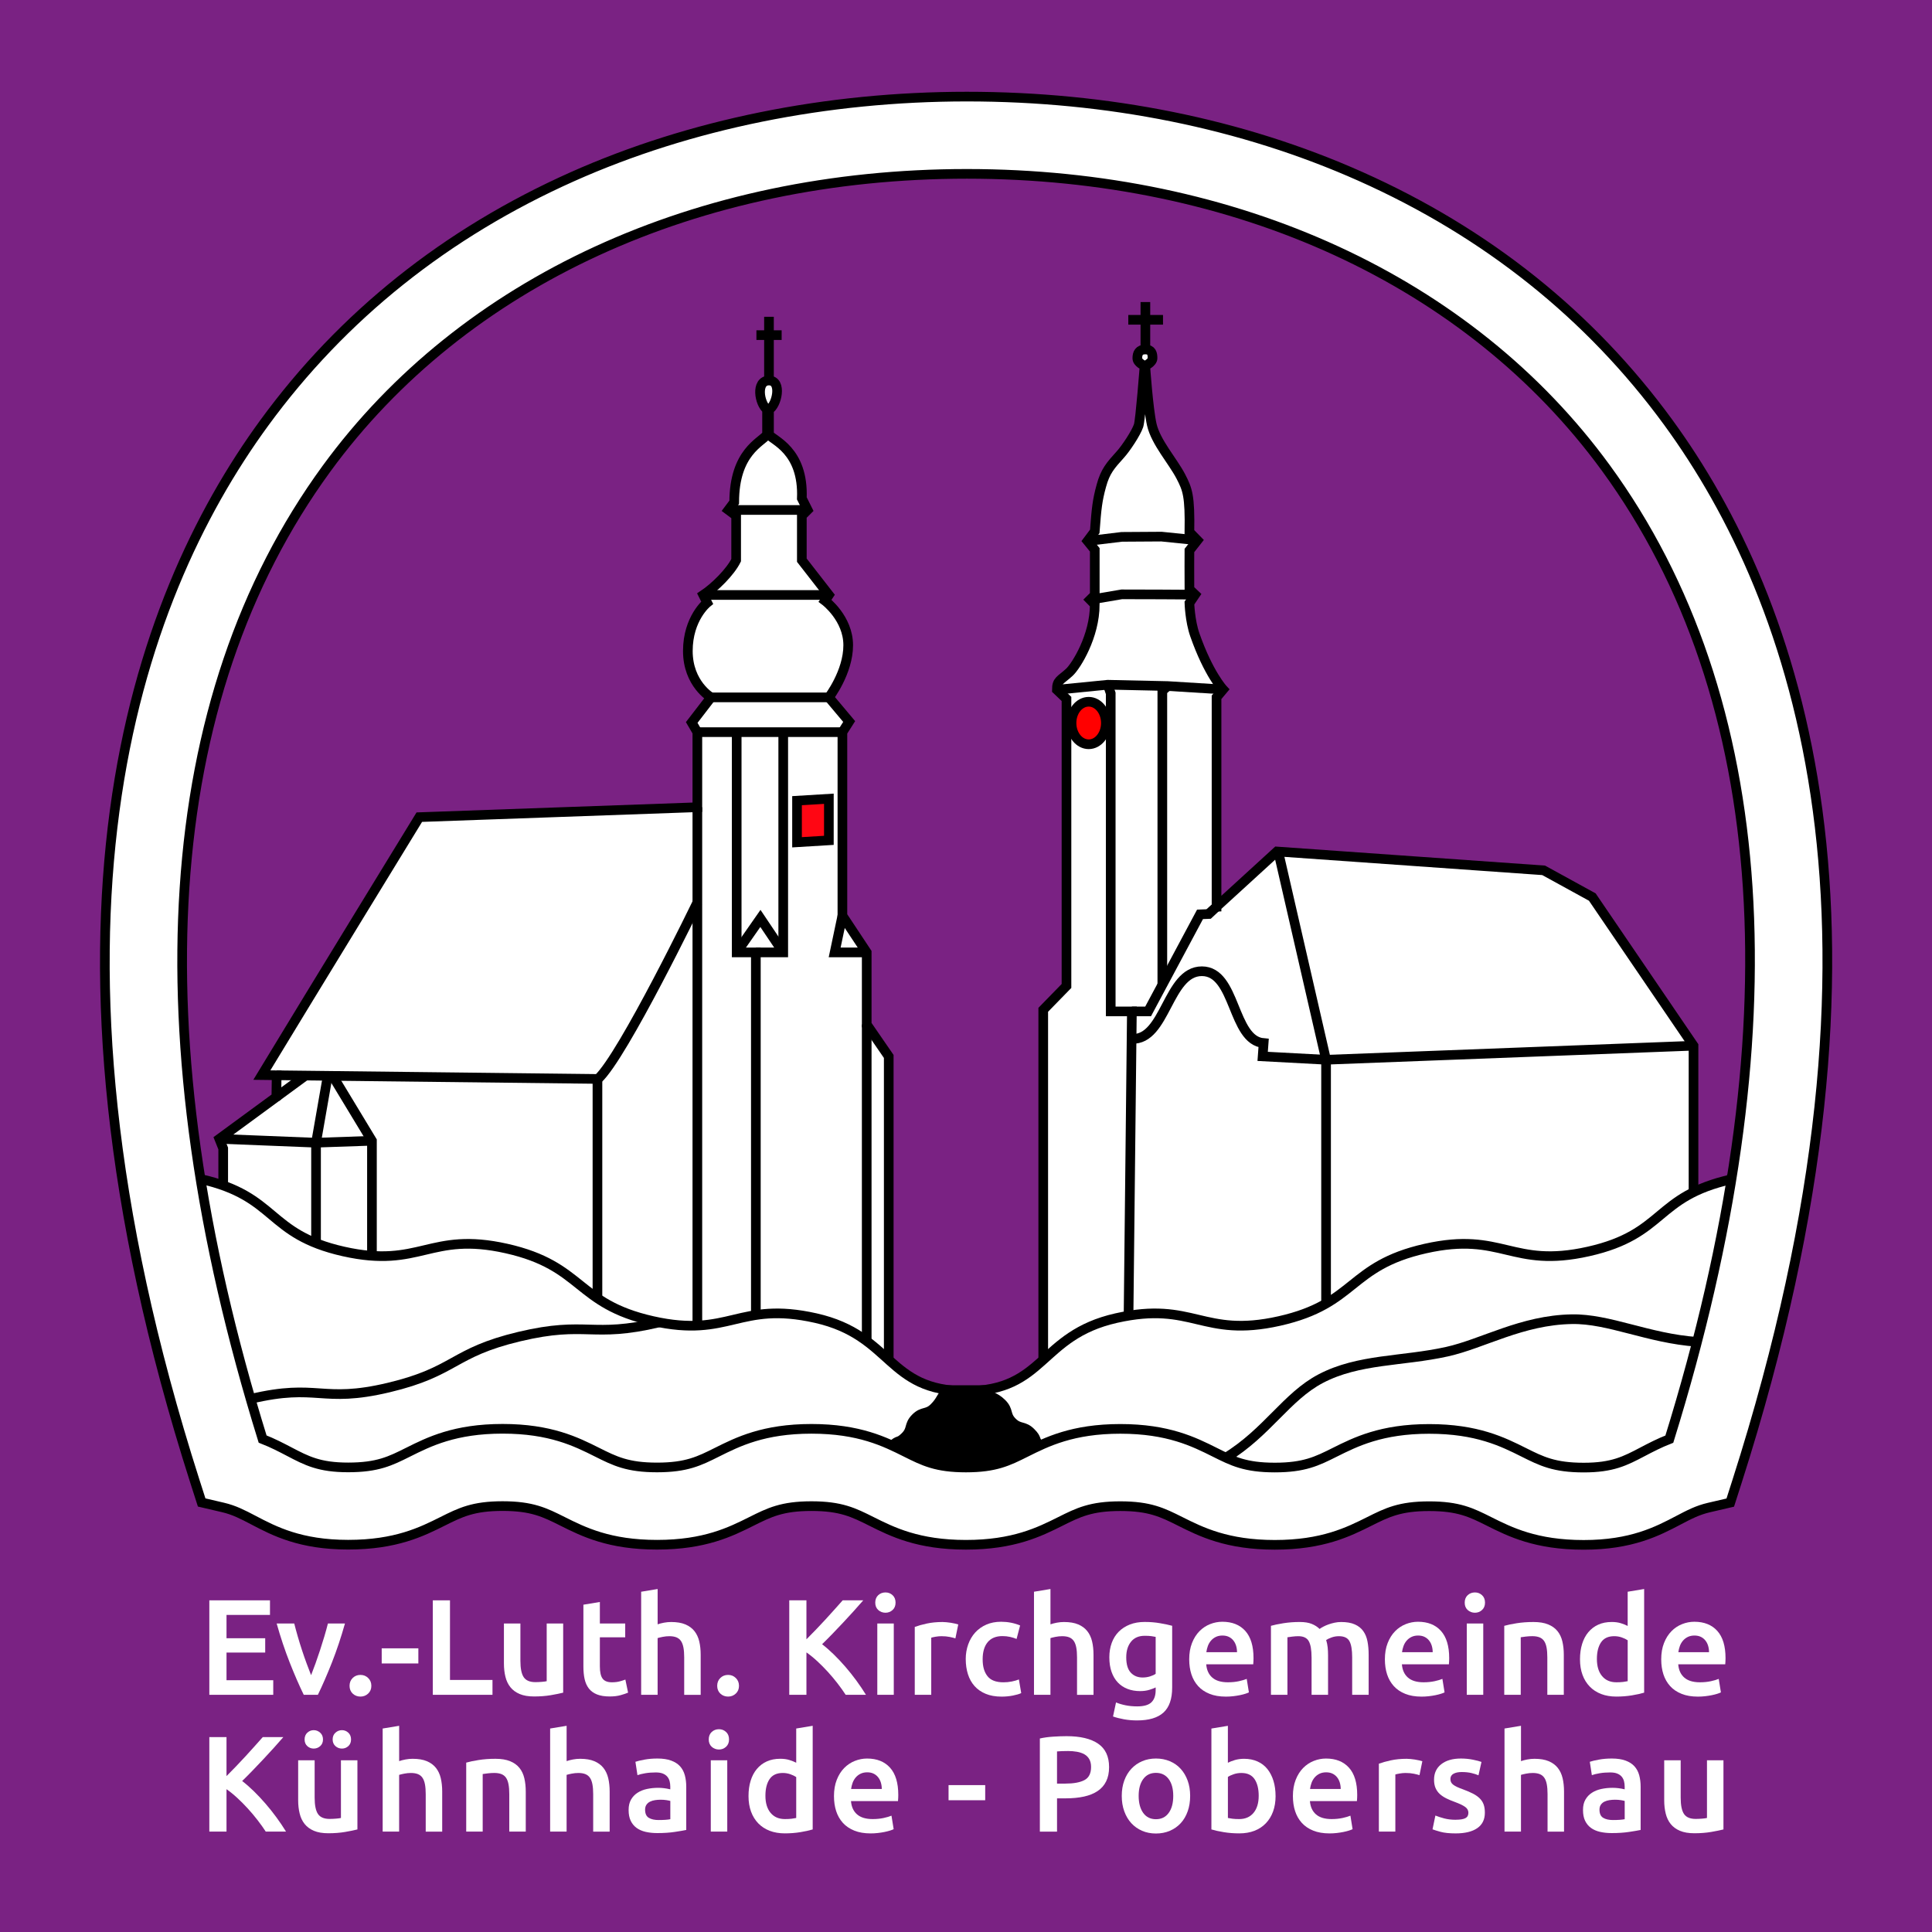
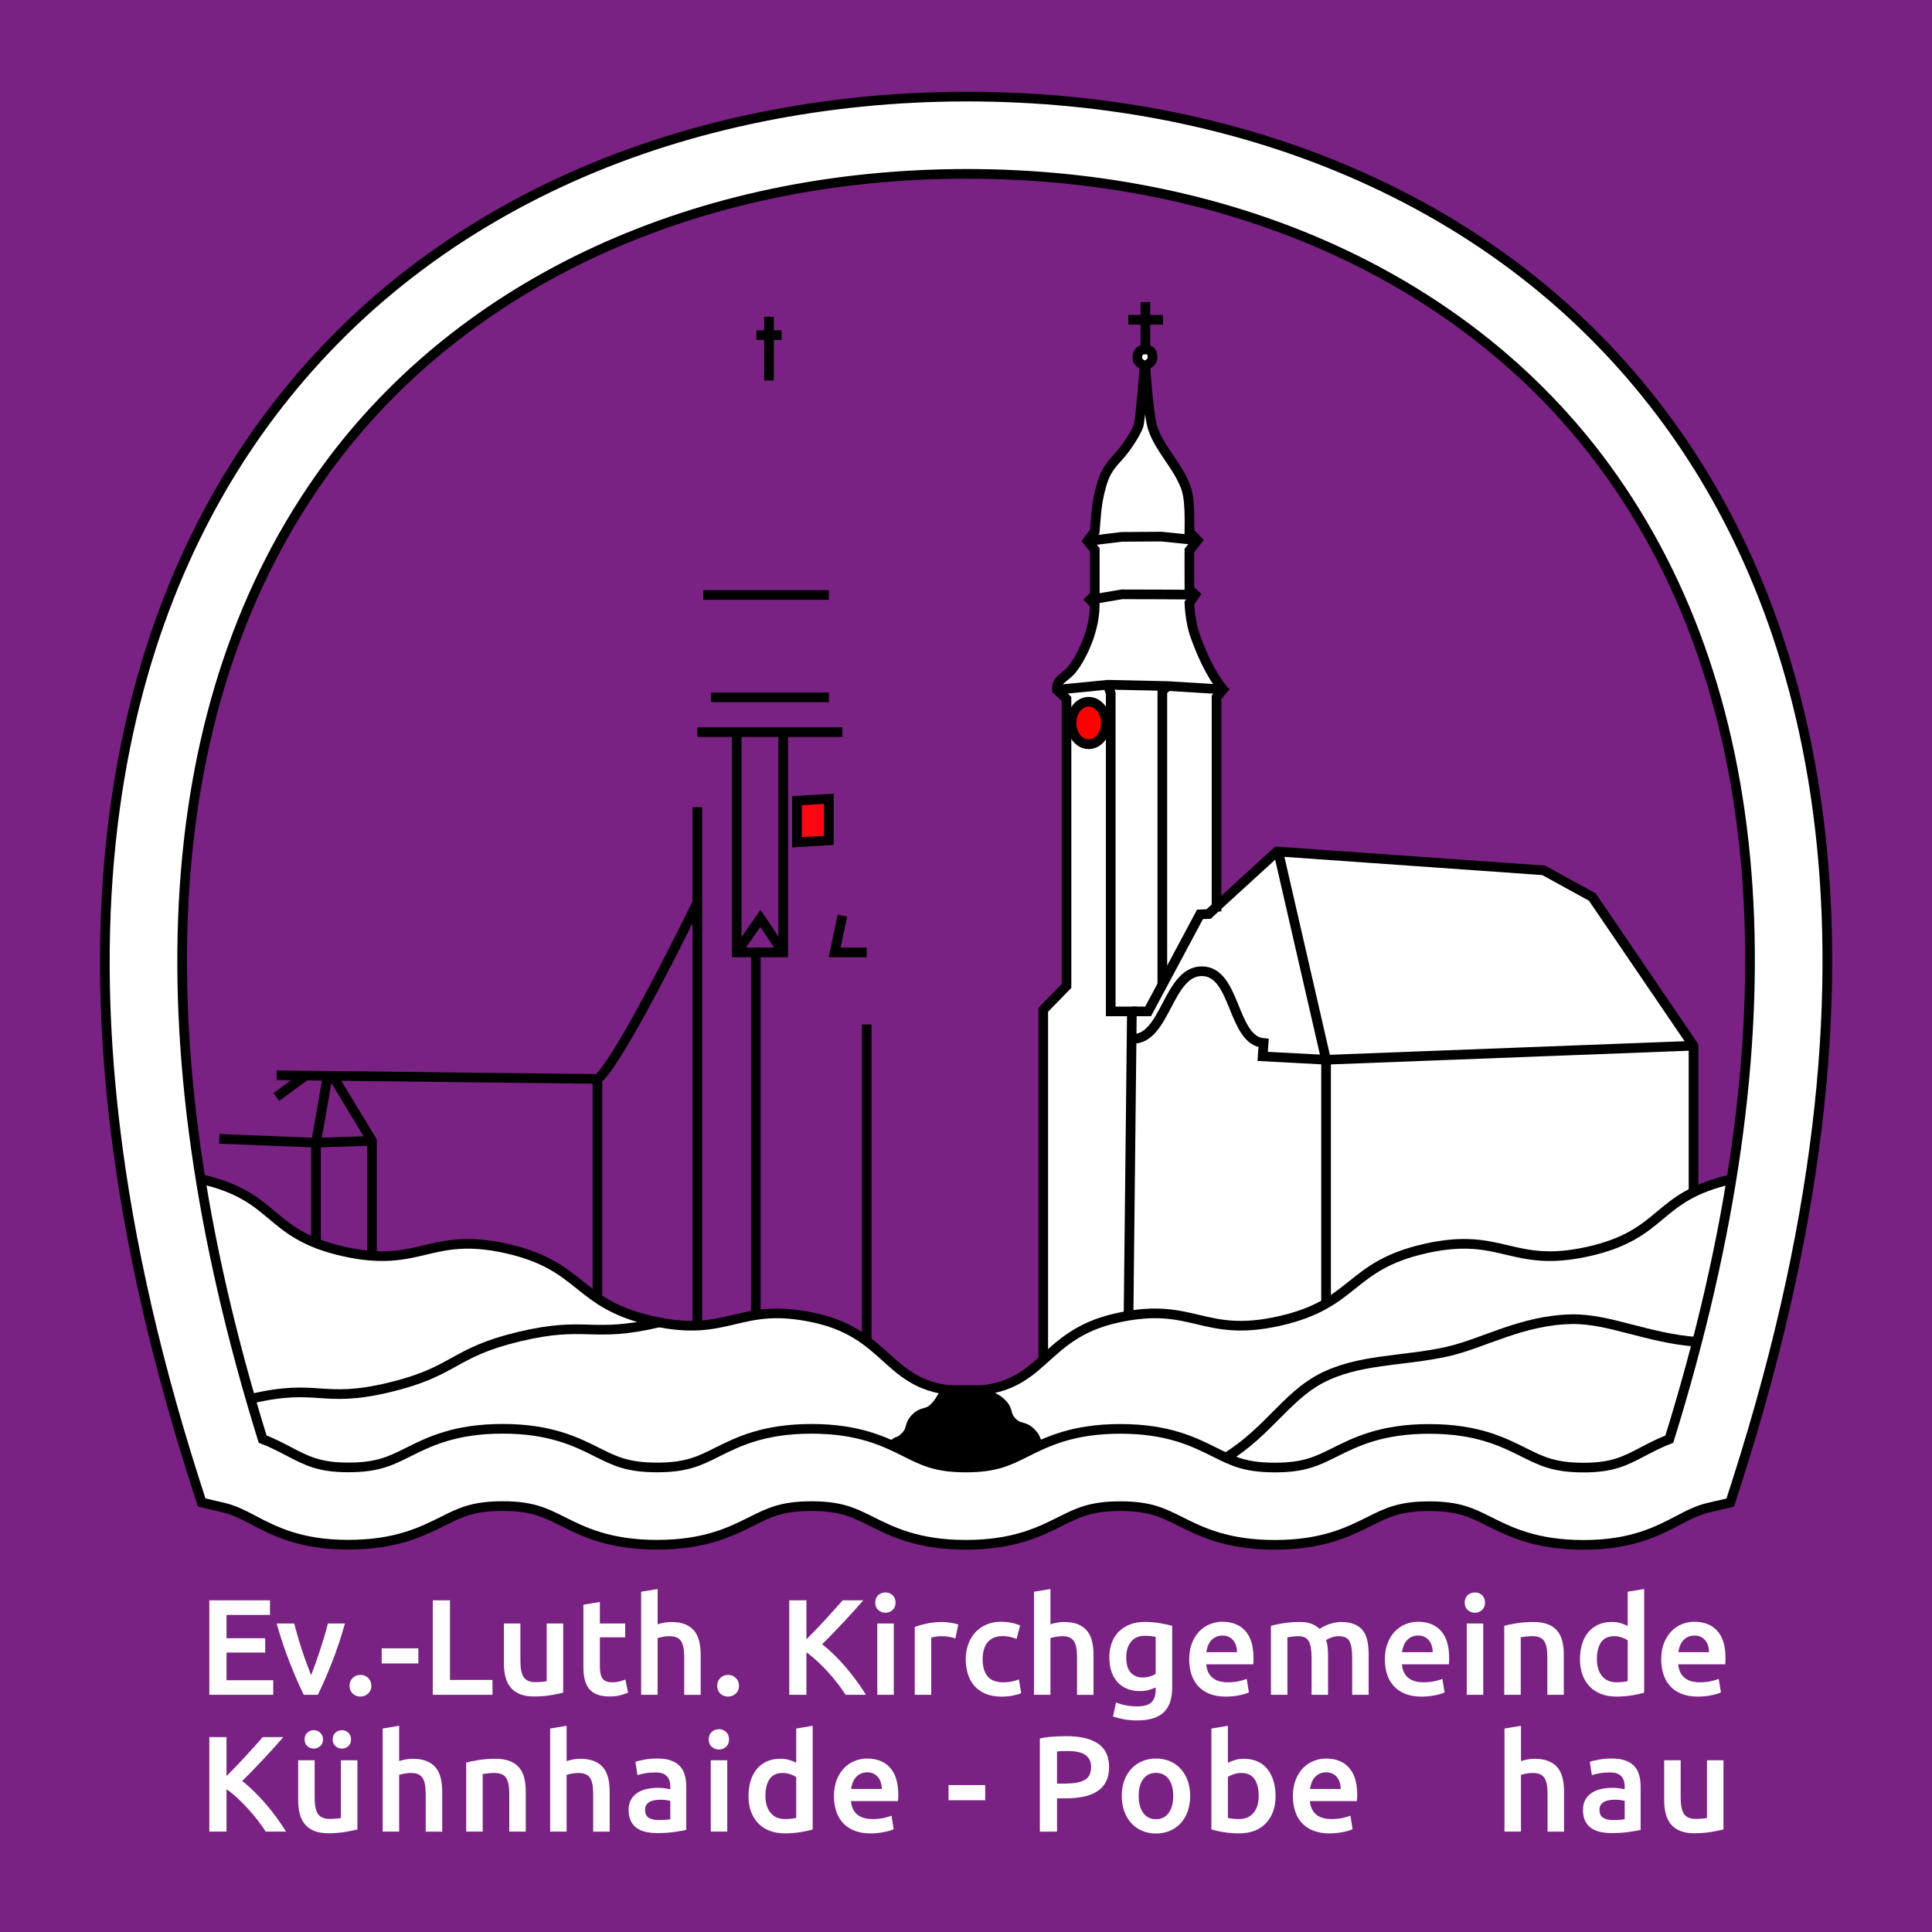
<svg xmlns="http://www.w3.org/2000/svg" id="Logo" viewBox="0 0 1000 1000">
  <defs>
    <style>
      .cls-1, .cls-2, .cls-3, .cls-4, .cls-5 {
        stroke: #000;
        stroke-miterlimit: 10;
        stroke-width: 5px;
      }

      .cls-6, .cls-2 {
        fill: #fff;
      }

      .cls-7 {
        fill: #7a2283;
      }

      .cls-3 {
        fill: red;
      }

      .cls-4 {
        fill: none;
      }

      .cls-5 {
        fill: #ff0613;
      }
    </style>
  </defs>
  <g id="Hintergrund">
    <rect class="cls-7" x="0" width="1000" height="1000" />
  </g>
  <g>
    <path class="cls-6" d="M108.35,877.23v-48.9h31.39v7.55h-22.5v12.07h20.03v7.41h-20.03v14.32h24.19v7.55h-33.08Z" />
    <path class="cls-6" d="M157.22,877.23c-2.36-4.84-4.78-10.41-7.26-16.69-2.48-6.28-4.73-13.02-6.76-20.22h9.1c.52,2.07,1.12,4.29,1.81,6.67.68,2.38,1.42,4.75,2.2,7.13.78,2.38,1.58,4.68,2.41,6.92.83,2.24,1.59,4.25,2.3,6.03.71-1.79,1.46-3.8,2.27-6.03.8-2.23,1.59-4.54,2.37-6.92.78-2.38,1.52-4.75,2.23-7.13.71-2.38,1.32-4.6,1.84-6.67h8.82c-2.03,7.2-4.28,13.94-6.76,20.22-2.48,6.28-4.9,11.84-7.26,16.69h-7.3Z" />
    <path class="cls-6" d="M192.21,872.58c0,1.65-.55,2.99-1.66,4.02-1.1,1.03-2.43,1.55-3.98,1.55s-2.94-.52-4.02-1.55c-1.08-1.03-1.62-2.38-1.62-4.02s.54-3,1.62-4.06c1.08-1.06,2.42-1.59,4.02-1.59s2.88.53,3.98,1.59c1.1,1.06,1.66,2.41,1.66,4.06Z" />
    <path class="cls-6" d="M197.57,853.17h18.97v7.83h-18.97v-7.83Z" />
    <path class="cls-6" d="M254.91,869.54v7.69h-30.89v-48.9h8.89v41.21h22.01Z" />
    <path class="cls-6" d="M291.52,876.11c-1.65.42-3.79.86-6.42,1.31-2.63.45-5.53.67-8.68.67-2.96,0-5.44-.42-7.44-1.27-2-.85-3.6-2.02-4.8-3.53-1.2-1.5-2.06-3.3-2.57-5.4-.52-2.09-.78-4.39-.78-6.88v-20.68h8.53v19.33c0,3.95.58,6.77,1.73,8.47,1.15,1.69,3.16,2.54,6.03,2.54,1.03,0,2.13-.05,3.28-.14,1.15-.09,2.01-.21,2.57-.35v-29.85h8.53v35.78Z" />
    <path class="cls-6" d="M301.96,830.59l8.53-1.41v11.15h13.12v7.13h-13.12v15.03c0,2.96.47,5.08,1.41,6.35.94,1.27,2.54,1.91,4.8,1.91,1.55,0,2.93-.16,4.13-.49,1.2-.33,2.15-.63,2.86-.92l1.41,6.77c-.99.42-2.28.86-3.88,1.31-1.6.45-3.48.67-5.64.67-2.63,0-4.83-.35-6.59-1.06-1.76-.71-3.16-1.73-4.2-3.07-1.03-1.34-1.76-2.96-2.19-4.87-.42-1.91-.63-4.08-.63-6.53v-31.97Z" />
    <path class="cls-6" d="M331.86,877.23v-53.35l8.53-1.41v18.28c.94-.33,2.03-.61,3.28-.85,1.25-.24,2.48-.35,3.7-.35,2.96,0,5.42.41,7.37,1.24,1.95.82,3.51,1.98,4.69,3.46,1.17,1.48,2.01,3.26,2.5,5.33.49,2.07.74,4.38.74,6.92v20.75h-8.53v-19.41c0-1.98-.13-3.66-.39-5.05-.26-1.39-.68-2.52-1.27-3.39-.59-.87-1.38-1.51-2.36-1.91-.99-.4-2.21-.6-3.67-.6-1.13,0-2.28.12-3.46.35-1.18.24-2.05.45-2.61.63v29.36h-8.53Z" />
    <path class="cls-6" d="M382.5,872.58c0,1.65-.55,2.99-1.66,4.02-1.1,1.03-2.43,1.55-3.98,1.55s-2.94-.52-4.02-1.55c-1.08-1.03-1.62-2.38-1.62-4.02s.54-3,1.62-4.06c1.08-1.06,2.42-1.59,4.02-1.59s2.88.53,3.98,1.59c1.1,1.06,1.66,2.41,1.66,4.06Z" />
    <path class="cls-6" d="M437.72,877.23c-1.22-1.88-2.63-3.86-4.23-5.93-1.6-2.07-3.28-4.07-5.04-6-1.76-1.93-3.59-3.76-5.47-5.5-1.88-1.74-3.74-3.25-5.57-4.52v21.95h-8.89v-48.9h8.89v20.18c1.55-1.55,3.17-3.21,4.87-4.97,1.69-1.76,3.37-3.55,5.04-5.36,1.67-1.81,3.26-3.56,4.76-5.26,1.5-1.69,2.87-3.22,4.09-4.59h10.65c-1.55,1.79-3.2,3.65-4.94,5.58-1.74,1.93-3.53,3.87-5.36,5.82-1.83,1.95-3.68,3.89-5.54,5.82-1.86,1.93-3.68,3.76-5.47,5.5,1.98,1.51,3.98,3.26,6.03,5.26,2.05,2,4.06,4.14,6.03,6.42,1.98,2.28,3.87,4.66,5.68,7.13,1.81,2.47,3.47,4.93,4.97,7.37h-10.51Z" />
    <path class="cls-6" d="M463.54,829.53c0,1.6-.52,2.87-1.55,3.81-1.04.94-2.26,1.41-3.67,1.41s-2.7-.47-3.74-1.41c-1.03-.94-1.55-2.21-1.55-3.81s.52-2.94,1.55-3.88c1.03-.94,2.28-1.41,3.74-1.41s2.63.47,3.67,1.41c1.03.94,1.55,2.24,1.55,3.88ZM462.62,877.23h-8.53v-36.91h8.53v36.91Z" />
    <path class="cls-6" d="M494.5,848.02c-.71-.24-1.68-.48-2.93-.74-1.25-.26-2.69-.39-4.34-.39-.94,0-1.94.1-3,.28-1.06.19-1.8.35-2.22.49v29.57h-8.53v-35.14c1.65-.61,3.7-1.19,6.17-1.73,2.47-.54,5.21-.81,8.22-.81.56,0,1.22.04,1.98.11.75.07,1.5.17,2.26.28.75.12,1.48.26,2.19.42.71.17,1.27.32,1.69.46l-1.48,7.2Z" />
    <path class="cls-6" d="M499.86,858.82c0-2.73.42-5.28,1.27-7.66.85-2.38,2.06-4.43,3.63-6.17,1.58-1.74,3.49-3.1,5.75-4.09,2.26-.99,4.8-1.48,7.62-1.48,3.48,0,6.77.63,9.88,1.91l-1.83,6.99c-.99-.42-2.11-.78-3.35-1.06-1.25-.28-2.57-.42-3.98-.42-3.34,0-5.88,1.05-7.62,3.14-1.74,2.09-2.61,5.04-2.61,8.86s.82,6.58,2.47,8.71c1.65,2.14,4.42,3.21,8.32,3.21,1.46,0,2.89-.14,4.3-.42s2.63-.64,3.67-1.06l1.2,7.06c-.94.47-2.36.89-4.27,1.27s-3.87.56-5.89.56c-3.15,0-5.89-.48-8.22-1.45s-4.26-2.3-5.78-4.02c-1.53-1.72-2.67-3.76-3.42-6.14-.75-2.38-1.13-4.95-1.13-7.73Z" />
    <path class="cls-6" d="M535.19,877.23v-53.35l8.53-1.41v18.28c.94-.33,2.03-.61,3.28-.85s2.48-.35,3.7-.35c2.96,0,5.42.41,7.37,1.24,1.95.82,3.51,1.98,4.69,3.46,1.17,1.48,2.01,3.26,2.5,5.33.49,2.07.74,4.38.74,6.92v20.75h-8.53v-19.41c0-1.98-.13-3.66-.39-5.05-.26-1.39-.68-2.52-1.27-3.39-.59-.87-1.38-1.51-2.36-1.91s-2.21-.6-3.67-.6c-1.13,0-2.28.12-3.46.35-1.18.24-2.04.45-2.61.63v29.36h-8.53Z" />
    <path class="cls-6" d="M606.71,873.49c0,5.88-1.49,10.18-4.48,12.91-2.99,2.73-7.56,4.09-13.72,4.09-2.26,0-4.46-.19-6.59-.56-2.14-.38-4.08-.87-5.82-1.48l1.55-7.27c1.46.61,3.11,1.1,4.97,1.48,1.86.38,3.87.56,6.03.56,3.43,0,5.88-.71,7.33-2.12,1.46-1.41,2.19-3.5,2.19-6.28v-1.41c-.85.42-1.96.85-3.35,1.27-1.39.42-2.97.63-4.76.63-2.35,0-4.5-.38-6.45-1.13-1.95-.75-3.62-1.86-5.01-3.32-1.39-1.46-2.47-3.28-3.25-5.47-.78-2.19-1.16-4.72-1.16-7.59,0-2.68.41-5.15,1.23-7.41.82-2.26,2.02-4.19,3.6-5.79,1.58-1.6,3.49-2.85,5.75-3.74,2.26-.89,4.82-1.34,7.69-1.34s5.41.21,7.9.64c2.49.42,4.61.87,6.35,1.34v31.97ZM582.94,857.83c0,3.62.79,6.27,2.36,7.94,1.57,1.67,3.61,2.5,6.1,2.5,1.36,0,2.64-.19,3.84-.56,1.2-.38,2.17-.82,2.93-1.34v-19.12c-.61-.14-1.36-.27-2.26-.39-.89-.12-2.02-.18-3.38-.18-3.1,0-5.48,1.02-7.12,3.07-1.65,2.05-2.47,4.74-2.47,8.08Z" />
    <path class="cls-6" d="M615.53,858.96c0-3.25.48-6.09,1.45-8.54.96-2.45,2.25-4.48,3.84-6.1s3.43-2.85,5.5-3.67c2.07-.82,4.18-1.23,6.35-1.23,5.08,0,9.04,1.58,11.88,4.73,2.84,3.15,4.27,7.86,4.27,14.11,0,.47-.01,1-.04,1.59-.02.59-.06,1.12-.11,1.59h-24.33c.23,2.96,1.28,5.26,3.14,6.88s4.55,2.43,8.08,2.43c2.07,0,3.96-.19,5.68-.56,1.72-.38,3.07-.78,4.06-1.2l1.13,6.99c-.47.24-1.12.48-1.94.74-.82.26-1.76.49-2.82.71-1.06.21-2.2.39-3.42.53-1.22.14-2.47.21-3.74.21-3.25,0-6.07-.48-8.46-1.45-2.4-.96-4.37-2.3-5.92-4.02-1.55-1.72-2.7-3.74-3.46-6.07-.75-2.33-1.13-4.88-1.13-7.66ZM640.28,855.15c0-1.18-.17-2.29-.49-3.35-.33-1.06-.81-1.98-1.45-2.75-.63-.78-1.41-1.39-2.33-1.83s-2.01-.67-3.28-.67-2.47.25-3.46.74-1.82,1.14-2.5,1.94c-.68.8-1.21,1.72-1.59,2.75-.38,1.04-.63,2.09-.78,3.18h15.87Z" />
    <path class="cls-6" d="M678.86,857.83c0-3.86-.48-6.64-1.45-8.36-.96-1.72-2.76-2.58-5.4-2.58-.94,0-1.97.07-3.1.21-1.13.14-1.97.26-2.54.35v29.78h-8.53v-35.71c1.65-.47,3.8-.92,6.45-1.34,2.66-.42,5.47-.64,8.43-.64,2.54,0,4.62.33,6.24.99,1.62.66,2.97,1.53,4.06,2.61.52-.38,1.17-.78,1.97-1.2.8-.42,1.69-.81,2.68-1.16s2.03-.65,3.14-.88c1.1-.24,2.22-.35,3.35-.35,2.87,0,5.23.41,7.09,1.24,1.86.82,3.32,1.98,4.37,3.46,1.06,1.48,1.79,3.27,2.19,5.36.4,2.09.6,4.39.6,6.88v20.75h-8.53v-19.41c0-3.86-.47-6.64-1.41-8.36-.94-1.72-2.75-2.58-5.43-2.58-1.36,0-2.66.22-3.88.67-1.22.45-2.14.88-2.75,1.31.38,1.18.63,2.42.78,3.74.14,1.32.21,2.73.21,4.23v20.39h-8.53v-19.41Z" />
    <path class="cls-6" d="M716.81,858.96c0-3.25.48-6.09,1.45-8.54.96-2.45,2.25-4.48,3.84-6.1s3.43-2.85,5.5-3.67c2.07-.82,4.18-1.23,6.35-1.23,5.08,0,9.04,1.58,11.88,4.73,2.84,3.15,4.27,7.86,4.27,14.11,0,.47-.01,1-.04,1.59-.02.59-.06,1.12-.11,1.59h-24.33c.23,2.96,1.28,5.26,3.14,6.88s4.55,2.43,8.08,2.43c2.07,0,3.96-.19,5.68-.56,1.72-.38,3.07-.78,4.06-1.2l1.13,6.99c-.47.24-1.12.48-1.94.74-.82.26-1.76.49-2.82.71-1.06.21-2.2.39-3.42.53-1.22.14-2.47.21-3.74.21-3.25,0-6.07-.48-8.46-1.45-2.4-.96-4.37-2.3-5.92-4.02-1.55-1.72-2.7-3.74-3.46-6.07-.75-2.33-1.13-4.88-1.13-7.66ZM741.56,855.15c0-1.18-.17-2.29-.49-3.35-.33-1.06-.81-1.98-1.45-2.75-.63-.78-1.41-1.39-2.33-1.83s-2.01-.67-3.28-.67-2.47.25-3.46.74-1.82,1.14-2.5,1.94c-.68.8-1.21,1.72-1.59,2.75-.38,1.04-.63,2.09-.78,3.18h15.87Z" />
    <path class="cls-6" d="M768.64,829.53c0,1.6-.52,2.87-1.55,3.81-1.03.94-2.26,1.41-3.67,1.41s-2.71-.47-3.74-1.41c-1.04-.94-1.55-2.21-1.55-3.81s.52-2.94,1.55-3.88c1.03-.94,2.28-1.41,3.74-1.41s2.63.47,3.67,1.41c1.03.94,1.55,2.24,1.55,3.88ZM767.73,877.23h-8.53v-36.91h8.53v36.91Z" />
    <path class="cls-6" d="M778.59,841.53c1.65-.47,3.78-.92,6.42-1.34,2.63-.42,5.55-.64,8.75-.64,3.01,0,5.52.41,7.55,1.24,2.02.82,3.63,1.98,4.83,3.46,1.2,1.48,2.05,3.27,2.54,5.36.49,2.09.74,4.39.74,6.88v20.75h-8.53v-19.41c0-1.98-.13-3.66-.39-5.05-.26-1.39-.68-2.52-1.27-3.39-.59-.87-1.39-1.51-2.4-1.91-1.01-.4-2.25-.6-3.7-.6-1.08,0-2.21.07-3.39.21-1.18.14-2.04.26-2.61.35v29.78h-8.53v-35.71Z" />
    <path class="cls-6" d="M851.02,876.11c-1.69.52-3.82.99-6.38,1.41s-5.25.63-8.08.63-5.53-.45-7.83-1.34c-2.3-.89-4.27-2.17-5.89-3.85-1.62-1.67-2.87-3.69-3.74-6.07-.87-2.38-1.3-5.05-1.3-8.01s.36-5.56,1.09-7.94c.73-2.38,1.8-4.41,3.21-6.1,1.41-1.69,3.13-3,5.15-3.92,2.02-.92,4.35-1.38,6.98-1.38,1.79,0,3.36.21,4.72.64,1.36.42,2.54.89,3.53,1.41v-17.71l8.53-1.41v53.63ZM826.55,858.68c0,3.76.89,6.72,2.68,8.86,1.79,2.14,4.25,3.21,7.41,3.21,1.36,0,2.53-.06,3.49-.18.96-.12,1.75-.25,2.36-.39v-21.17c-.75-.52-1.75-1-3-1.45-1.25-.45-2.57-.67-3.98-.67-3.1,0-5.37,1.06-6.81,3.18-1.43,2.12-2.15,4.99-2.15,8.61Z" />
    <path class="cls-6" d="M859.84,858.96c0-3.25.48-6.09,1.45-8.54.96-2.45,2.25-4.48,3.84-6.1s3.43-2.85,5.5-3.67c2.07-.82,4.18-1.23,6.35-1.23,5.08,0,9.04,1.58,11.88,4.73,2.84,3.15,4.27,7.86,4.27,14.11,0,.47-.01,1-.04,1.59-.02.59-.06,1.12-.11,1.59h-24.33c.23,2.96,1.28,5.26,3.14,6.88s4.55,2.43,8.08,2.43c2.07,0,3.96-.19,5.68-.56,1.72-.38,3.07-.78,4.06-1.2l1.13,6.99c-.47.24-1.12.48-1.94.74-.82.26-1.76.49-2.82.71-1.06.21-2.2.39-3.42.53-1.22.14-2.47.21-3.74.21-3.25,0-6.07-.48-8.46-1.45-2.4-.96-4.37-2.3-5.92-4.02-1.55-1.72-2.7-3.74-3.46-6.07-.75-2.33-1.13-4.88-1.13-7.66ZM884.59,855.15c0-1.18-.17-2.29-.49-3.35-.33-1.06-.81-1.98-1.45-2.75-.63-.78-1.41-1.39-2.33-1.83s-2.01-.67-3.28-.67-2.47.25-3.46.74-1.82,1.14-2.5,1.94c-.68.8-1.21,1.72-1.59,2.75-.38,1.04-.63,2.09-.78,3.18h15.87Z" />
    <path class="cls-6" d="M137.55,948.03c-1.22-1.88-2.63-3.86-4.23-5.93-1.6-2.07-3.28-4.07-5.04-6-1.76-1.93-3.59-3.76-5.47-5.5-1.88-1.74-3.74-3.25-5.57-4.52v21.95h-8.89v-48.9h8.89v20.18c1.55-1.55,3.17-3.21,4.87-4.97,1.69-1.76,3.37-3.55,5.04-5.36,1.67-1.81,3.26-3.56,4.76-5.26,1.5-1.69,2.87-3.22,4.09-4.59h10.65c-1.55,1.79-3.2,3.65-4.94,5.58-1.74,1.93-3.53,3.87-5.36,5.82-1.83,1.95-3.68,3.89-5.54,5.82-1.86,1.93-3.68,3.76-5.47,5.5,1.98,1.51,3.98,3.26,6.03,5.26,2.05,2,4.06,4.14,6.03,6.42,1.98,2.28,3.87,4.66,5.68,7.13,1.81,2.47,3.47,4.93,4.97,7.37h-10.51Z" />
-     <path class="cls-6" d="M185.02,946.91c-1.65.42-3.79.86-6.42,1.31-2.63.45-5.53.67-8.68.67-2.96,0-5.44-.42-7.44-1.27-2-.85-3.6-2.02-4.8-3.53-1.2-1.5-2.06-3.3-2.57-5.4-.52-2.09-.78-4.39-.78-6.88v-20.68h8.53v19.33c0,3.95.58,6.77,1.73,8.47,1.15,1.69,3.16,2.54,6.03,2.54,1.03,0,2.13-.05,3.28-.14,1.15-.09,2.01-.21,2.57-.35v-29.85h8.53v35.78ZM162.38,905.06c-1.27,0-2.37-.42-3.31-1.27-.94-.85-1.41-2-1.41-3.46s.47-2.62,1.41-3.49c.94-.87,2.05-1.31,3.31-1.31s2.39.44,3.35,1.31c.96.87,1.45,2.04,1.45,3.49s-.48,2.61-1.45,3.46c-.96.85-2.08,1.27-3.35,1.27ZM176.98,905.06c-1.27,0-2.39-.42-3.35-1.27-.96-.85-1.45-2-1.45-3.46s.48-2.62,1.45-3.49c.96-.87,2.08-1.31,3.35-1.31s2.37.44,3.31,1.31c.94.87,1.41,2.04,1.41,3.49s-.47,2.61-1.41,3.46c-.94.85-2.04,1.27-3.31,1.27Z" />
+     <path class="cls-6" d="M185.02,946.91c-1.65.42-3.79.86-6.42,1.31-2.63.45-5.53.67-8.68.67-2.96,0-5.44-.42-7.44-1.27-2-.85-3.6-2.02-4.8-3.53-1.2-1.5-2.06-3.3-2.57-5.4-.52-2.09-.78-4.39-.78-6.88v-20.68h8.53v19.33c0,3.95.58,6.77,1.73,8.47,1.15,1.69,3.16,2.54,6.03,2.54,1.03,0,2.13-.05,3.28-.14,1.15-.09,2.01-.21,2.57-.35v-29.85h8.53v35.78M162.38,905.06c-1.27,0-2.37-.42-3.31-1.27-.94-.85-1.41-2-1.41-3.46s.47-2.62,1.41-3.49c.94-.87,2.05-1.31,3.31-1.31s2.39.44,3.35,1.31c.96.87,1.45,2.04,1.45,3.49s-.48,2.61-1.45,3.46c-.96.85-2.08,1.27-3.35,1.27ZM176.98,905.06c-1.27,0-2.39-.42-3.35-1.27-.96-.85-1.45-2-1.45-3.46s.48-2.62,1.45-3.49c.96-.87,2.08-1.31,3.35-1.31s2.37.44,3.31,1.31c.94.87,1.41,2.04,1.41,3.49s-.47,2.61-1.41,3.46c-.94.85-2.04,1.27-3.31,1.27Z" />
    <path class="cls-6" d="M198.07,948.03v-53.35l8.53-1.41v18.28c.94-.33,2.03-.61,3.28-.85,1.25-.24,2.48-.35,3.7-.35,2.96,0,5.42.41,7.37,1.24,1.95.82,3.51,1.98,4.69,3.46,1.17,1.48,2.01,3.26,2.5,5.33.49,2.07.74,4.38.74,6.92v20.75h-8.53v-19.41c0-1.98-.13-3.66-.39-5.05-.26-1.39-.68-2.52-1.27-3.39-.59-.87-1.38-1.51-2.36-1.91-.99-.4-2.21-.6-3.67-.6-1.13,0-2.28.12-3.46.35-1.18.24-2.05.45-2.61.63v29.36h-8.53Z" />
    <path class="cls-6" d="M241.3,912.33c1.65-.47,3.78-.92,6.42-1.34,2.63-.42,5.55-.64,8.75-.64,3.01,0,5.52.41,7.55,1.24,2.02.82,3.63,1.98,4.83,3.46,1.2,1.48,2.05,3.27,2.54,5.36.49,2.09.74,4.39.74,6.88v20.75h-8.53v-19.41c0-1.98-.13-3.66-.39-5.05-.26-1.39-.68-2.52-1.27-3.39-.59-.87-1.39-1.51-2.4-1.91-1.01-.4-2.25-.6-3.7-.6-1.08,0-2.21.07-3.39.21-1.18.14-2.05.26-2.61.35v29.78h-8.53v-35.71Z" />
    <path class="cls-6" d="M284.75,948.03v-53.35l8.53-1.41v18.28c.94-.33,2.03-.61,3.28-.85,1.25-.24,2.48-.35,3.7-.35,2.96,0,5.42.41,7.37,1.24,1.95.82,3.51,1.98,4.69,3.46,1.17,1.48,2.01,3.26,2.5,5.33.49,2.07.74,4.38.74,6.92v20.75h-8.53v-19.41c0-1.98-.13-3.66-.39-5.05-.26-1.39-.68-2.52-1.27-3.39-.59-.87-1.38-1.51-2.36-1.91-.99-.4-2.21-.6-3.67-.6-1.13,0-2.28.12-3.46.35-1.18.24-2.05.45-2.61.63v29.36h-8.53Z" />
    <path class="cls-6" d="M340.25,910.21c2.82,0,5.19.35,7.12,1.06,1.93.71,3.47,1.69,4.62,2.96,1.15,1.27,1.97,2.81,2.47,4.62.49,1.81.74,3.8.74,5.96v22.37c-1.32.28-3.3.62-5.96,1.02-2.66.4-5.65.6-8.99.6-2.21,0-4.23-.21-6.07-.63-1.83-.42-3.4-1.11-4.69-2.05-1.29-.94-2.3-2.16-3.03-3.67-.73-1.51-1.09-3.36-1.09-5.58s.41-3.9,1.23-5.36c.82-1.46,1.94-2.65,3.35-3.56,1.41-.92,3.04-1.58,4.9-1.98,1.86-.4,3.8-.6,5.82-.6.94,0,1.93.06,2.96.18,1.03.12,2.14.32,3.31.6v-1.41c0-.99-.12-1.93-.35-2.82-.24-.89-.65-1.68-1.23-2.36-.59-.68-1.36-1.21-2.33-1.59-.96-.38-2.18-.56-3.63-.56-1.97,0-3.79.14-5.43.42-1.65.28-2.99.61-4.02.99l-1.06-6.92c1.08-.38,2.66-.75,4.73-1.13,2.07-.38,4.28-.56,6.63-.56ZM340.96,942.04c2.63,0,4.63-.14,6-.42v-9.46c-.47-.14-1.15-.28-2.05-.42-.89-.14-1.88-.21-2.96-.21-.94,0-1.89.07-2.86.21-.96.14-1.83.4-2.61.78-.78.38-1.4.91-1.87,1.59-.47.68-.71,1.54-.71,2.58,0,2.02.63,3.42,1.9,4.2s2.99,1.16,5.15,1.16Z" />
    <path class="cls-6" d="M377.35,900.33c0,1.6-.52,2.87-1.55,3.81-1.04.94-2.26,1.41-3.67,1.41s-2.7-.47-3.74-1.41c-1.03-.94-1.55-2.21-1.55-3.81s.52-2.94,1.55-3.88c1.03-.94,2.28-1.41,3.74-1.41s2.63.47,3.67,1.41c1.03.94,1.55,2.24,1.55,3.88ZM376.43,948.03h-8.53v-36.91h8.53v36.91Z" />
    <path class="cls-6" d="M420.66,946.91c-1.69.52-3.82.99-6.38,1.41-2.56.42-5.25.63-8.08.63s-5.53-.45-7.83-1.34c-2.3-.89-4.27-2.17-5.89-3.85-1.62-1.67-2.87-3.69-3.74-6.07-.87-2.38-1.31-5.05-1.31-8.01s.36-5.56,1.09-7.94c.73-2.38,1.8-4.41,3.21-6.1,1.41-1.69,3.13-3,5.15-3.92,2.02-.92,4.35-1.38,6.98-1.38,1.79,0,3.36.21,4.73.64,1.36.42,2.54.89,3.53,1.41v-17.71l8.53-1.41v53.63ZM396.18,929.48c0,3.76.89,6.72,2.68,8.86,1.79,2.14,4.26,3.21,7.41,3.21,1.36,0,2.53-.06,3.49-.18.96-.12,1.75-.25,2.36-.39v-21.17c-.75-.52-1.75-1-3-1.45-1.25-.45-2.57-.67-3.98-.67-3.1,0-5.37,1.06-6.81,3.18-1.43,2.12-2.15,4.99-2.15,8.61Z" />
    <path class="cls-6" d="M431.66,929.76c0-3.25.48-6.09,1.45-8.54.96-2.45,2.25-4.48,3.84-6.1,1.6-1.62,3.43-2.85,5.5-3.67,2.07-.82,4.18-1.23,6.35-1.23,5.08,0,9.04,1.58,11.88,4.73,2.84,3.15,4.27,7.86,4.27,14.11,0,.47-.01,1-.04,1.59-.02.59-.06,1.12-.11,1.59h-24.33c.23,2.96,1.28,5.26,3.14,6.88,1.86,1.62,4.55,2.43,8.08,2.43,2.07,0,3.96-.19,5.68-.56,1.72-.38,3.07-.78,4.06-1.2l1.13,6.99c-.47.24-1.12.48-1.94.74-.82.26-1.76.49-2.82.71-1.06.21-2.2.39-3.42.53-1.22.14-2.47.21-3.74.21-3.24,0-6.07-.48-8.46-1.45s-4.37-2.3-5.92-4.02c-1.55-1.72-2.7-3.74-3.46-6.07-.75-2.33-1.13-4.88-1.13-7.66ZM456.41,925.95c0-1.18-.17-2.29-.49-3.35-.33-1.06-.81-1.98-1.45-2.75-.63-.78-1.41-1.39-2.33-1.83-.92-.45-2.01-.67-3.28-.67s-2.47.25-3.46.74-1.82,1.14-2.5,1.94c-.68.8-1.21,1.72-1.59,2.75-.38,1.04-.63,2.09-.78,3.18h15.87Z" />
    <path class="cls-6" d="M490.97,923.97h18.97v7.83h-18.97v-7.83Z" />
    <path class="cls-6" d="M552.05,898.64c7.1,0,12.54,1.29,16.33,3.88,3.78,2.59,5.68,6.63,5.68,12.14,0,2.87-.51,5.33-1.52,7.37-1.01,2.05-2.48,3.72-4.41,5.01-1.93,1.29-4.28,2.25-7.05,2.86-2.78.61-5.95.92-9.52.92h-4.44v17.22h-8.89v-48.2c2.07-.47,4.36-.79,6.88-.95,2.51-.16,4.83-.25,6.95-.25ZM552.68,906.33c-2.26,0-4.12.07-5.57.21v16.65h4.3c4.28,0,7.57-.6,9.87-1.8s3.46-3.47,3.46-6.81c0-1.6-.31-2.94-.92-4.02-.61-1.08-1.46-1.93-2.54-2.54-1.08-.61-2.36-1.05-3.84-1.31-1.48-.26-3.07-.39-4.76-.39Z" />
    <path class="cls-6" d="M616.02,929.55c0,2.92-.42,5.58-1.27,7.97-.85,2.4-2.04,4.45-3.6,6.14s-3.42,3.01-5.61,3.95c-2.19.94-4.6,1.41-7.23,1.41s-5.03-.47-7.19-1.41c-2.16-.94-4.02-2.26-5.57-3.95s-2.76-3.74-3.63-6.14c-.87-2.4-1.3-5.06-1.3-7.97s.43-5.56,1.3-7.94c.87-2.38,2.09-4.41,3.67-6.1,1.58-1.69,3.44-3,5.61-3.92,2.16-.92,4.54-1.38,7.12-1.38s4.97.46,7.16,1.38,4.06,2.22,5.61,3.92c1.55,1.69,2.76,3.73,3.63,6.1.87,2.38,1.3,5.02,1.3,7.94ZM607.27,929.55c0-3.67-.79-6.57-2.36-8.71-1.58-2.14-3.77-3.21-6.59-3.21s-5.02,1.07-6.59,3.21c-1.58,2.14-2.36,5.05-2.36,8.71s.79,6.66,2.36,8.82c1.57,2.17,3.77,3.25,6.59,3.25s5.02-1.08,6.59-3.25c1.58-2.16,2.36-5.1,2.36-8.82Z" />
    <path class="cls-6" d="M660.24,929.62c0,2.96-.44,5.63-1.3,8.01-.87,2.38-2.12,4.41-3.74,6.1s-3.59,2.99-5.89,3.88c-2.3.89-4.91,1.34-7.83,1.34s-5.51-.21-8.08-.63c-2.56-.42-4.69-.89-6.38-1.41v-52.22l8.53-1.41v19.12c.99-.52,2.2-.99,3.63-1.41,1.43-.42,3.02-.64,4.76-.64,2.58,0,4.9.46,6.95,1.38,2.05.92,3.75,2.22,5.11,3.92,1.36,1.69,2.41,3.73,3.14,6.1.73,2.38,1.09,5,1.09,7.87ZM651.5,929.48c0-3.62-.72-6.49-2.15-8.61-1.44-2.12-3.7-3.18-6.81-3.18-1.41,0-2.74.21-3.98.64-1.25.42-2.25.89-3,1.41v21.24c.61.14,1.4.27,2.36.39.96.12,2.13.18,3.49.18,3.15,0,5.62-1.07,7.41-3.21,1.79-2.14,2.68-5.09,2.68-8.86Z" />
    <path class="cls-6" d="M669.2,929.76c0-3.25.48-6.09,1.45-8.54.96-2.45,2.25-4.48,3.84-6.1s3.43-2.85,5.5-3.67c2.07-.82,4.18-1.23,6.35-1.23,5.08,0,9.04,1.58,11.88,4.73,2.84,3.15,4.27,7.86,4.27,14.11,0,.47-.01,1-.04,1.59-.02.59-.06,1.12-.11,1.59h-24.33c.23,2.96,1.28,5.26,3.14,6.88s4.55,2.43,8.08,2.43c2.07,0,3.96-.19,5.68-.56,1.72-.38,3.07-.78,4.06-1.2l1.13,6.99c-.47.24-1.12.48-1.94.74-.82.26-1.76.49-2.82.71-1.06.21-2.2.39-3.42.53-1.22.14-2.47.21-3.74.21-3.25,0-6.07-.48-8.46-1.45-2.4-.96-4.37-2.3-5.92-4.02-1.55-1.72-2.7-3.74-3.46-6.07-.75-2.33-1.13-4.88-1.13-7.66ZM693.95,925.95c0-1.18-.17-2.29-.49-3.35-.33-1.06-.81-1.98-1.45-2.75-.63-.78-1.41-1.39-2.33-1.83s-2.01-.67-3.28-.67-2.47.25-3.46.74-1.82,1.14-2.5,1.94c-.68.8-1.21,1.72-1.59,2.75-.38,1.04-.63,2.09-.78,3.18h15.87Z" />
-     <path class="cls-6" d="M734.72,918.82c-.71-.24-1.68-.48-2.93-.74-1.25-.26-2.69-.39-4.34-.39-.94,0-1.94.1-3,.28-1.06.19-1.8.35-2.22.49v29.57h-8.53v-35.14c1.65-.61,3.7-1.19,6.17-1.73,2.47-.54,5.21-.81,8.22-.81.56,0,1.22.04,1.97.11.75.07,1.5.17,2.26.28.75.12,1.48.26,2.19.42.71.17,1.27.32,1.69.46l-1.48,7.2Z" />
-     <path class="cls-6" d="M753.55,941.89c2.26,0,3.9-.27,4.94-.81,1.03-.54,1.55-1.47,1.55-2.79,0-1.22-.55-2.23-1.66-3.03-1.11-.8-2.93-1.67-5.47-2.61-1.55-.56-2.97-1.16-4.27-1.8-1.29-.64-2.41-1.38-3.35-2.22s-1.68-1.87-2.22-3.07c-.54-1.2-.81-2.67-.81-4.41,0-3.39,1.25-6.06,3.74-8.01s5.88-2.93,10.16-2.93c2.16,0,4.23.2,6.21.6,1.97.4,3.46.79,4.44,1.16l-1.55,6.92c-.94-.42-2.14-.81-3.6-1.16-1.46-.35-3.15-.53-5.08-.53-1.74,0-3.15.29-4.23.88-1.08.59-1.62,1.49-1.62,2.72,0,.61.11,1.15.32,1.62.21.47.58.91,1.09,1.31.52.4,1.2.8,2.04,1.2.85.4,1.88.81,3.1,1.24,2.02.75,3.74,1.49,5.15,2.22,1.41.73,2.57,1.55,3.49,2.47.92.92,1.59,1.96,2.01,3.14.42,1.18.63,2.59.63,4.23,0,3.53-1.3,6.2-3.92,8.01-2.61,1.81-6.34,2.72-11.18,2.72-3.24,0-5.85-.27-7.83-.81-1.97-.54-3.36-.98-4.16-1.3l1.48-7.13c1.27.52,2.79,1.01,4.55,1.48,1.76.47,3.77.71,6.03.71Z" />
    <path class="cls-6" d="M778.73,948.03v-53.35l8.53-1.41v18.28c.94-.33,2.03-.61,3.28-.85s2.48-.35,3.7-.35c2.96,0,5.42.41,7.37,1.24,1.95.82,3.51,1.98,4.69,3.46,1.17,1.48,2.01,3.26,2.5,5.33.49,2.07.74,4.38.74,6.92v20.75h-8.53v-19.41c0-1.98-.13-3.66-.39-5.05-.26-1.39-.68-2.52-1.27-3.39-.59-.87-1.38-1.51-2.36-1.91s-2.21-.6-3.67-.6c-1.13,0-2.28.12-3.46.35-1.18.24-2.04.45-2.61.63v29.36h-8.53Z" />
    <path class="cls-6" d="M834.24,910.21c2.82,0,5.2.35,7.12,1.06,1.93.71,3.47,1.69,4.62,2.96,1.15,1.27,1.97,2.81,2.47,4.62.49,1.81.74,3.8.74,5.96v22.37c-1.32.28-3.3.62-5.96,1.02-2.66.4-5.65.6-8.99.6-2.21,0-4.23-.21-6.07-.63-1.83-.42-3.4-1.11-4.69-2.05-1.29-.94-2.3-2.16-3.03-3.67-.73-1.51-1.09-3.36-1.09-5.58s.41-3.9,1.23-5.36c.82-1.46,1.94-2.65,3.35-3.56,1.41-.92,3.04-1.58,4.9-1.98,1.86-.4,3.8-.6,5.82-.6.94,0,1.93.06,2.96.18,1.03.12,2.14.32,3.31.6v-1.41c0-.99-.12-1.93-.35-2.82-.24-.89-.65-1.68-1.23-2.36-.59-.68-1.36-1.21-2.33-1.59-.96-.38-2.18-.56-3.63-.56-1.97,0-3.79.14-5.43.42-1.65.28-2.99.61-4.02.99l-1.06-6.92c1.08-.38,2.66-.75,4.73-1.13,2.07-.38,4.28-.56,6.63-.56ZM834.94,942.04c2.63,0,4.63-.14,6-.42v-9.46c-.47-.14-1.15-.28-2.04-.42-.89-.14-1.88-.21-2.96-.21-.94,0-1.89.07-2.86.21-.96.14-1.83.4-2.61.78-.78.38-1.4.91-1.87,1.59-.47.68-.71,1.54-.71,2.58,0,2.02.63,3.42,1.9,4.2s2.99,1.16,5.15,1.16Z" />
    <path class="cls-6" d="M892.07,946.91c-1.65.42-3.79.86-6.42,1.31-2.63.45-5.53.67-8.67.67-2.96,0-5.44-.42-7.44-1.27-2-.85-3.6-2.02-4.8-3.53-1.2-1.5-2.06-3.3-2.57-5.4-.52-2.09-.78-4.39-.78-6.88v-20.68h8.53v19.33c0,3.95.58,6.77,1.73,8.47,1.15,1.69,3.16,2.54,6.03,2.54,1.03,0,2.13-.05,3.28-.14,1.15-.09,2.01-.21,2.57-.35v-29.85h8.53v35.78Z" />
  </g>
  <g id="Kirche_Pobershau" data-name="Kirche Pobershau">
    <path id="Umriss_Pobershau" data-name="Umriss Pobershau" class="cls-2" d="M629.68,469.35v-108.42l3.4-4.06s-7.56-8.09-14.61-28.2c-2.58-7.36-2.83-16.53-2.83-16.53l2.94-4.35-2.94-2.8c-.07-5.56,0-20.06,0-20.06l4.14-5.27-4.14-4.25c.32-18.82-.95-22.08-4.49-28.88-4.14-7.94-12.93-17.66-14.99-26.76-1.86-8.24-3.39-30.45-3.39-30.45,0,0,3.78-1.62,3.78-3.92s-.42-4.52-3.71-4.52-4.16,2.05-4.16,4.52,3.75,3.92,3.75,3.92c0,0-2.15,28.18-3.11,31.01-1.32,3.92-6.57,11.75-9.34,14.82-5.25,5.82-7.87,8.72-9.93,16.28-2.06,7.53-2.5,11.5-3.4,23.62l-3.72,4.96,3.72,4.57v23.44l-2.4,2.38,2.4,2.45c0,16.47-9.63,31.85-13.13,35.09-4.53,4.21-6.5,4.09-6.49,9.08l4.98,4.75v148.56l-12.03,12.34v189.53l43.79.06,9.02-7.8,93.55,3.4,190.22-36.48v-130.12l-52.39-76.95-25.19-13.83-138.02-9.75-31.31,28.62Z" />
    <polyline class="cls-4" points="585.86 523.51 594.26 523.51 621.13 473.27 625.67 473.09 629.68 469.35" />
    <polyline class="cls-4" points="661.8 441.58 686.37 548.53 686.37 707.87" />
    <path class="cls-4" d="M876.59,541.26l-190.22,7.27-32.82-1.75.5-6.88c-16.41-1.37-14.22-37.19-31.97-37.19s-18.69,35.77-36.22,35" />
    <polyline class="cls-4" points="601.62 510.06 601.62 357.62 604.38 355.1" />
    <line class="cls-4" x1="601.97" y1="165.53" x2="584.01" y2="165.53" />
    <line class="cls-4" x1="592.85" y1="180.87" x2="592.85" y2="156.34" />
    <polyline class="cls-4" points="547.05 357.02 573.35 354.42 604.38 355.1 633.08 356.87" />
    <polyline class="cls-4" points="562.94 280.01 580.62 277.88 601.18 277.75 619.78 279.65" />
    <polyline class="cls-4" points="583.79 712.26 585.86 523.51 574.91 523.51 574.91 358.89 573.35 354.42" />
    <polyline class="cls-4" points="564.26 310.4 580.62 307.63 600.64 307.68 618.58 307.79" />
    <ellipse id="Uhr_Pobershau" data-name="Uhr Pobershau" class="cls-3" cx="563.51" cy="374.23" rx="8.89" ry="11" />
  </g>
  <g id="Kirche_Kühnhaide" data-name="Kirche Kühnhaide">
-     <path id="Umriss_Kühnhaide" data-name="Umriss Kühnhaide" class="cls-2" d="M448.61,530.26v-37.3l-12.58-19v-95l3.5-5.5-10.5-12.5s10-13,10-27-12-23-12-23l2-3s-9.04-11.6-14-18v-23l3-3-3-6c1-25-15-30-17-33v-13c4-2,7-15,0-15s-5,12-1,15v13c-3,4-17,9-17,35l-3,4,4,3v23c-2.98,6.06-11,14-17,18l2,4s-10,8-10,25,12,24,12,24l-10,13,2.92,5v38.86l-143.92,5.14s-54.2,88.46-81.5,133.5l7.67.09-.16,11.26-29.51,21.65,2,5v45l48.06,15.78,28.94-4.75,116.72,27.98,51.71,14.53,30.29,14.4h57.37v12.61h0s11.39,0,11.39,0v-173.19l-11.39-16.55Z" />
    <line class="cls-4" x1="448.61" y1="720" x2="448.61" y2="530.26" />
    <polyline class="cls-4" points="436.02 473.96 432.02 492.96 448.61 492.96" />
    <polyline class="cls-4" points="391.23 492.96 405.4 492.96 405.4 378.96" />
    <line class="cls-4" x1="360.95" y1="417.82" x2="360.95" y2="692.99" />
    <path class="cls-4" d="M361.02,466.96s-38.5,79.5-51.5,91.5l-166.33-1.91" />
    <line class="cls-4" x1="309.24" y1="558.96" x2="309.24" y2="678.46" />
    <line class="cls-4" x1="158.14" y1="556.72" x2="143.03" y2="567.81" />
    <polyline class="cls-4" points="172.21 556.89 192.52 590.46 192.52 650.49" />
    <polyline class="cls-4" points="192.52 590.46 163.52 591.46 113.52 589.46" />
    <polyline class="cls-4" points="169.63 556.86 163.58 591.46 163.58 655.24" />
    <polyline class="cls-4" points="381.31 378.96 381.31 492.96 391.23 492.96 391.23 707.39" />
    <line class="cls-4" x1="398.02" y1="196.96" x2="398.02" y2="163.97" />
    <line class="cls-4" x1="391.52" y1="173.46" x2="404.58" y2="173.46" />
-     <line class="cls-4" x1="377.02" y1="263.96" x2="418.02" y2="263.96" />
    <line class="cls-4" x1="364.02" y1="307.96" x2="429.02" y2="307.96" />
    <line class="cls-4" x1="360.95" y1="378.96" x2="436.02" y2="378.96" />
    <line class="cls-4" x1="368.02" y1="360.96" x2="429.02" y2="360.96" />
    <polyline class="cls-4" points="381.31 492.96 393.59 475.37 405.4 492.96" />
    <polygon id="Uhr_Kühnhaide" data-name="Uhr Kühnhaide" class="cls-5" points="412.54 414.43 412.54 435.96 429.02 434.96 429.02 413.43 412.54 414.43" />
  </g>
  <g id="Landschaft">
    <path id="Umriss_Landschaft" data-name="Umriss Landschaft" class="cls-2" d="M896.21,610.38c-40,9-34.02,28.37-74.02,37.37s-44.39-10.51-84.39-1.51c-40,9-35.61,28.51-75.61,37.51-40,9-44.39-10.51-84.39-1.51-40,9-36.8,37.76-77.8,37.76-41,0-37.81-28.76-77.81-37.76s-44.39,10.51-84.39,1.51c-40-9-35.61-28.51-75.61-37.51-40-9-44.39,10.51-84.39,1.51-40-9-34-28.51-74-37.51l16.2,159.76h760l16.21-159.62Z" />
    <path id="Fluss" class="cls-1" d="M538.5,748.5c-3.75-3.75-1.19-3.31-4.94-7.06s-5.87-1.63-9.62-5.38-1.63-5.87-5.38-9.62-6.31-3.19-10.06-6.94h-18c-3.75,3.75-3.19,5.31-6.94,9.06s-5.87,1.63-9.62,5.38-1.63,5.87-5.38,9.62-3.31,1.19-7.06,4.94l37.35,37.33,39.65-37.33Z" />
    <path class="cls-4" d="M129.71,724.08c35-8.33,36.44,2.45,71.44-5.88,35-8.33,32.68-18.06,67.68-26.39,35-8.33,37.32.99,72.32-7.34" />
    <path class="cls-4" d="M878.4,694.54c-25.31-1.81-45.59-12.06-64.77-11.73-25.99.44-46.02,12.68-64.7,16.82-23.06,5.11-45.68,3.63-65.32,13.95-17.67,9.28-27.67,27.79-49.12,40.93" />
  </g>
  <path id="Bogen" class="cls-2" d="M819.73,799.62h-.02c-24.71,0-38.13-6.72-48.92-12.12-9.15-4.58-15.76-7.89-31.02-7.89h-.02c-15.25,0-21.86,3.31-31,7.88-10.78,5.39-24.21,12.11-48.9,12.11h-.02c-24.71,0-38.13-6.72-48.92-12.12-9.15-4.58-15.76-7.89-31.02-7.89h-.01c-15.25,0-21.86,3.31-31.01,7.88-10.78,5.39-24.21,12.11-48.9,12.11h-.02c-24.71,0-38.13-6.72-48.92-12.12-9.15-4.58-15.76-7.89-31.02-7.89h-.01c-15.25,0-21.86,3.31-31.01,7.88-10.78,5.39-24.21,12.11-48.9,12.11h-.02c-24.71,0-38.13-6.72-48.91-12.12-9.15-4.58-15.76-7.89-31.02-7.89h-.02c-15.25,0-21.86,3.31-31,7.88-10.78,5.39-24.21,12.11-48.9,12.11h-.02c-24.76,0-38.22-7.05-49.03-12.72-5.54-2.9-9.91-5.19-15.75-6.56l-11.04-2.58-3.46-10.8C9.22,480.21,69.77,310.7,136.73,218.98c40.47-55.44,94.18-98.36,159.62-127.55,60.77-27.1,131.35-41.43,204.12-41.43s142.25,13.91,203.75,41.33c65.28,29.11,118.85,71.93,159.23,127.24,66.94,91.71,127.46,261.29,35.59,548.36l-3.46,10.81-11.06,2.57c-5.85,1.36-10.23,3.66-15.78,6.57-10.81,5.67-24.27,12.74-49.03,12.74ZM739.76,739.61h.02c24.71,0,38.13,6.72,48.92,12.12,9.15,4.58,15.76,7.89,31.02,7.89h.01c14.9,0,21.42-3.42,30.44-8.16,4.12-2.16,8.58-4.5,13.88-6.57,65.23-210.14,53.9-383.81-32.91-502.74-70.59-96.7-191.11-152.16-330.68-152.16s-260.67,55.61-331.44,152.56c-86.82,118.95-98.21,292.46-33.09,502.3,5.27,2.06,9.7,4.38,13.81,6.53,9.03,4.73,15.56,8.15,30.48,8.15h.01c15.25,0,21.86-3.31,31-7.88,10.78-5.39,24.21-12.11,48.9-12.11h.02c24.71,0,38.13,6.72,48.91,12.12,9.15,4.58,15.76,7.89,31.01,7.89h.02c15.25,0,21.86-3.31,31-7.88,10.78-5.39,24.2-12.11,48.9-12.11h.02c24.71,0,38.13,6.72,48.92,12.12,9.15,4.58,15.76,7.89,31.02,7.89h.02c15.25,0,21.86-3.31,31-7.88,10.78-5.39,24.21-12.11,48.9-12.11h.02c24.71,0,38.13,6.72,48.92,12.12,9.15,4.58,15.76,7.89,31.02,7.89h.01c15.25,0,21.86-3.31,31.01-7.88,10.78-5.39,24.21-12.11,48.9-12.11Z" />
</svg>